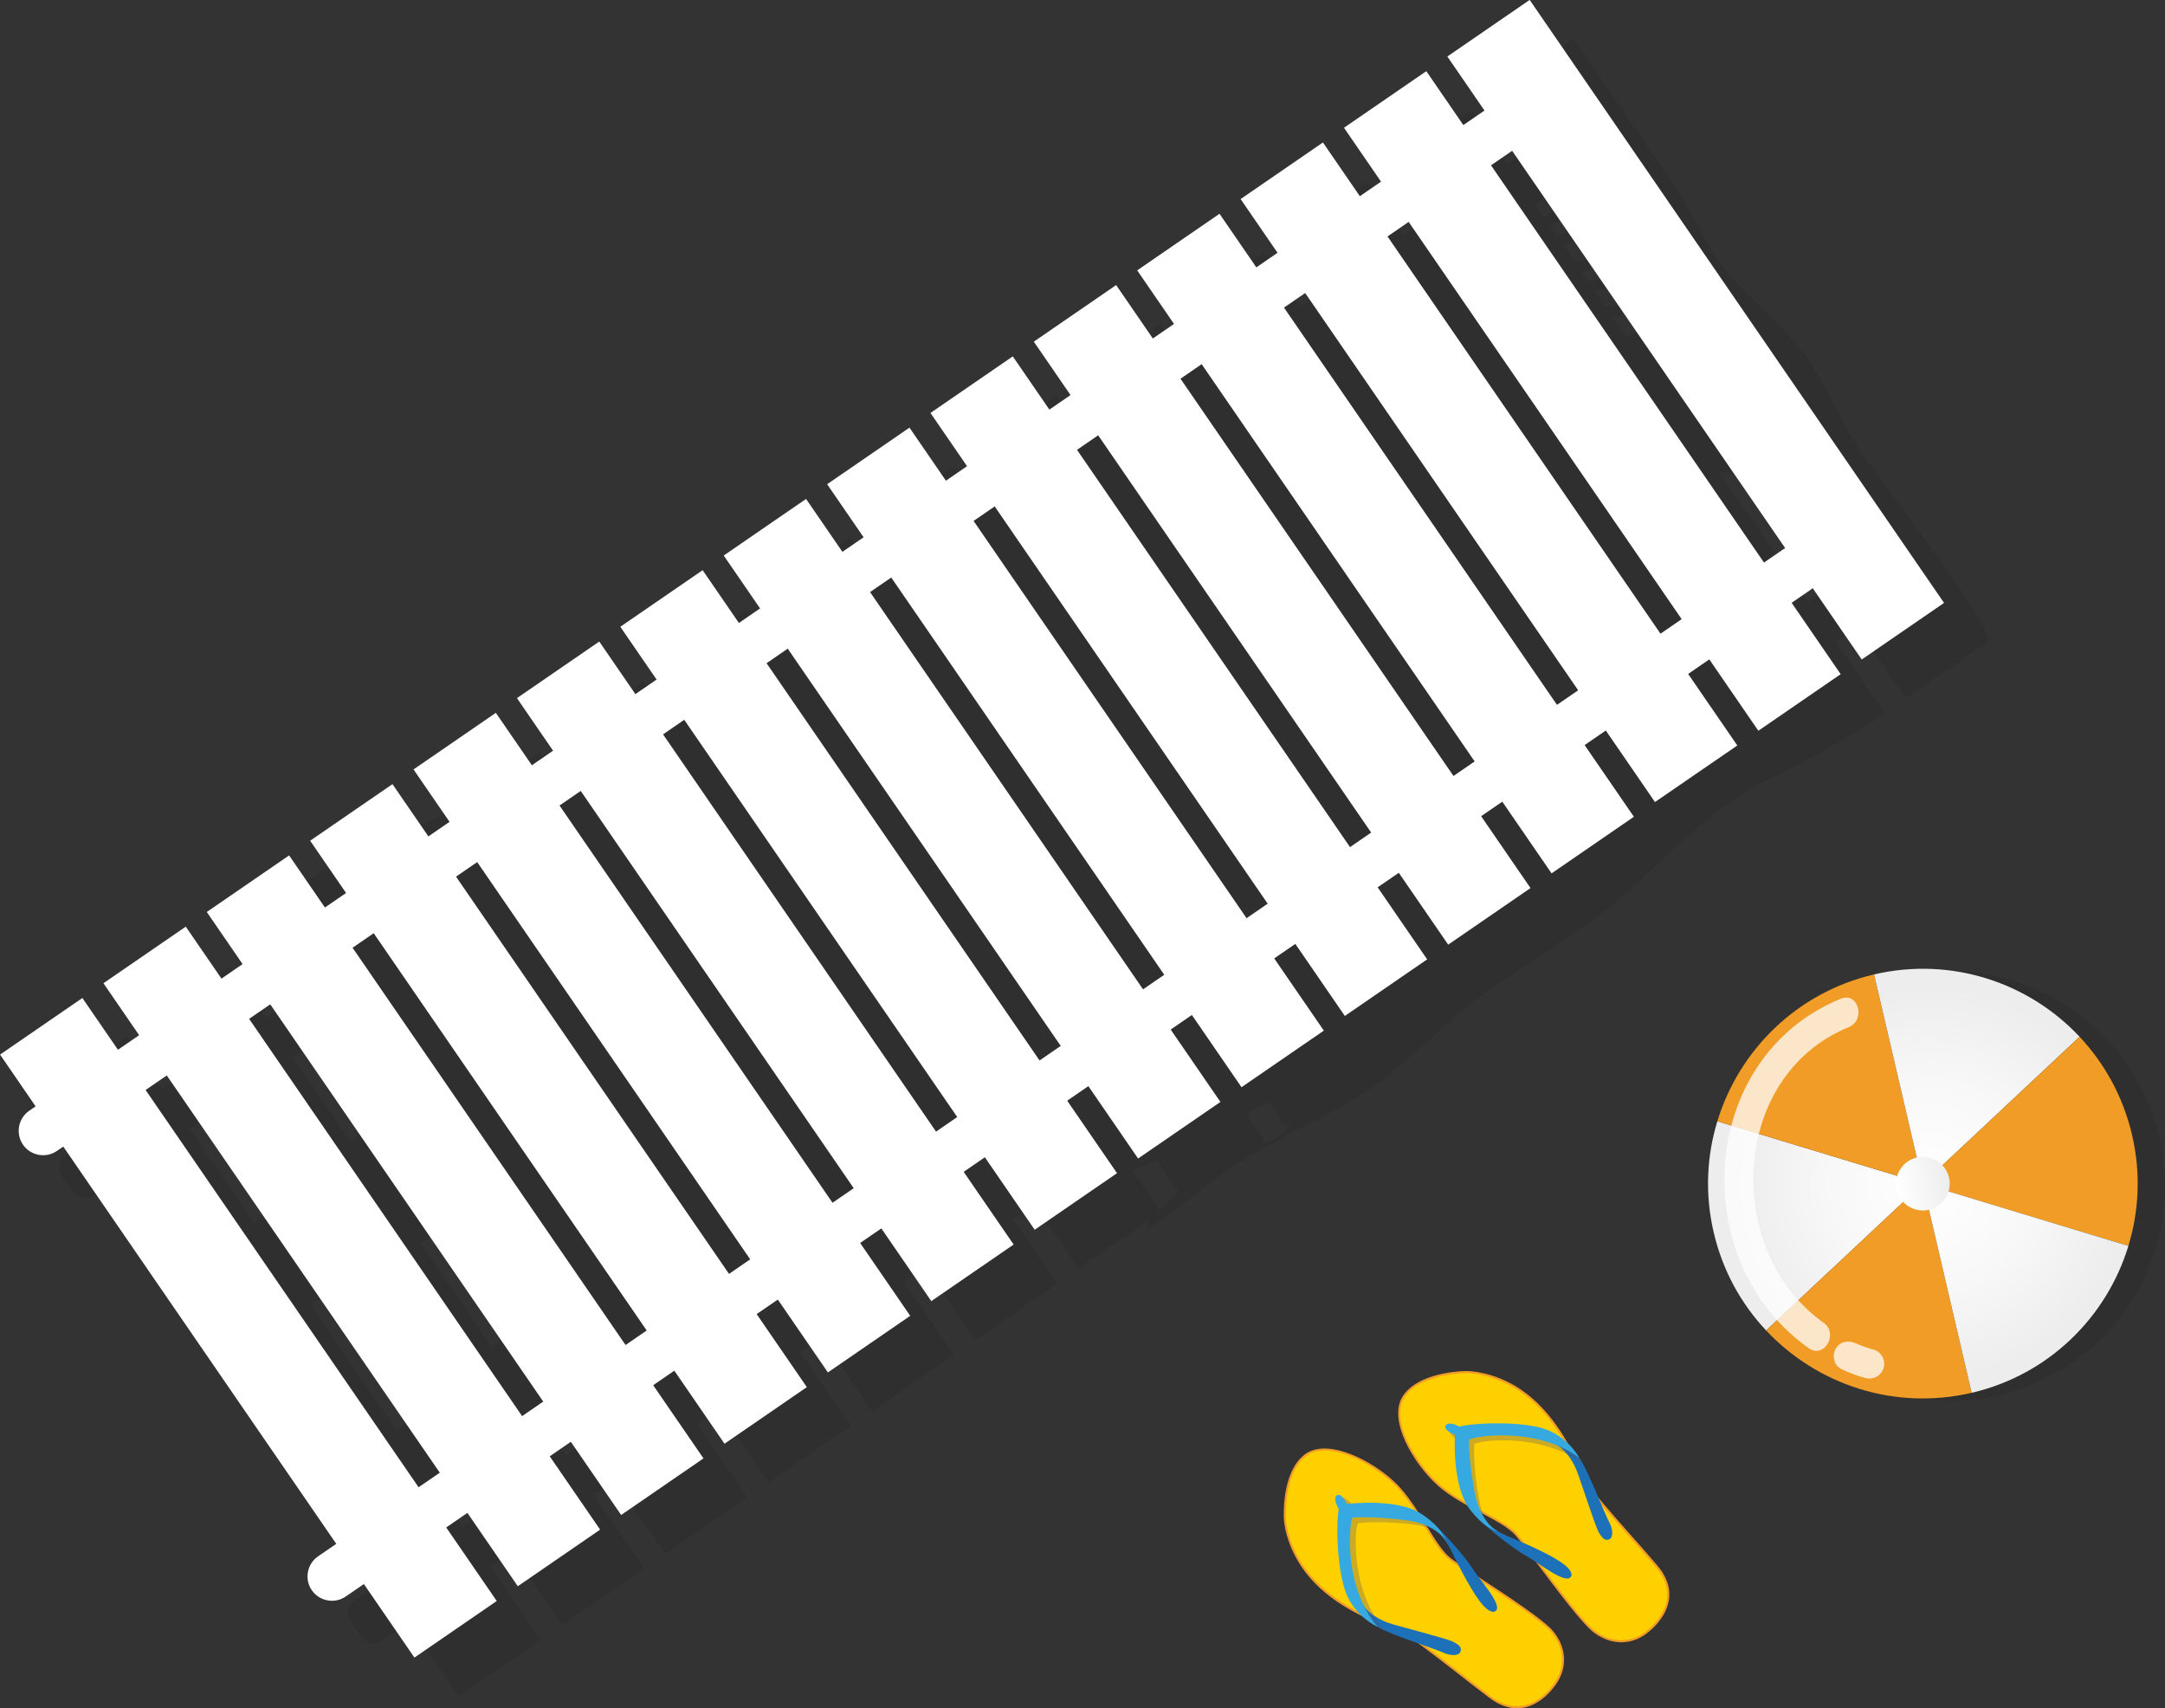
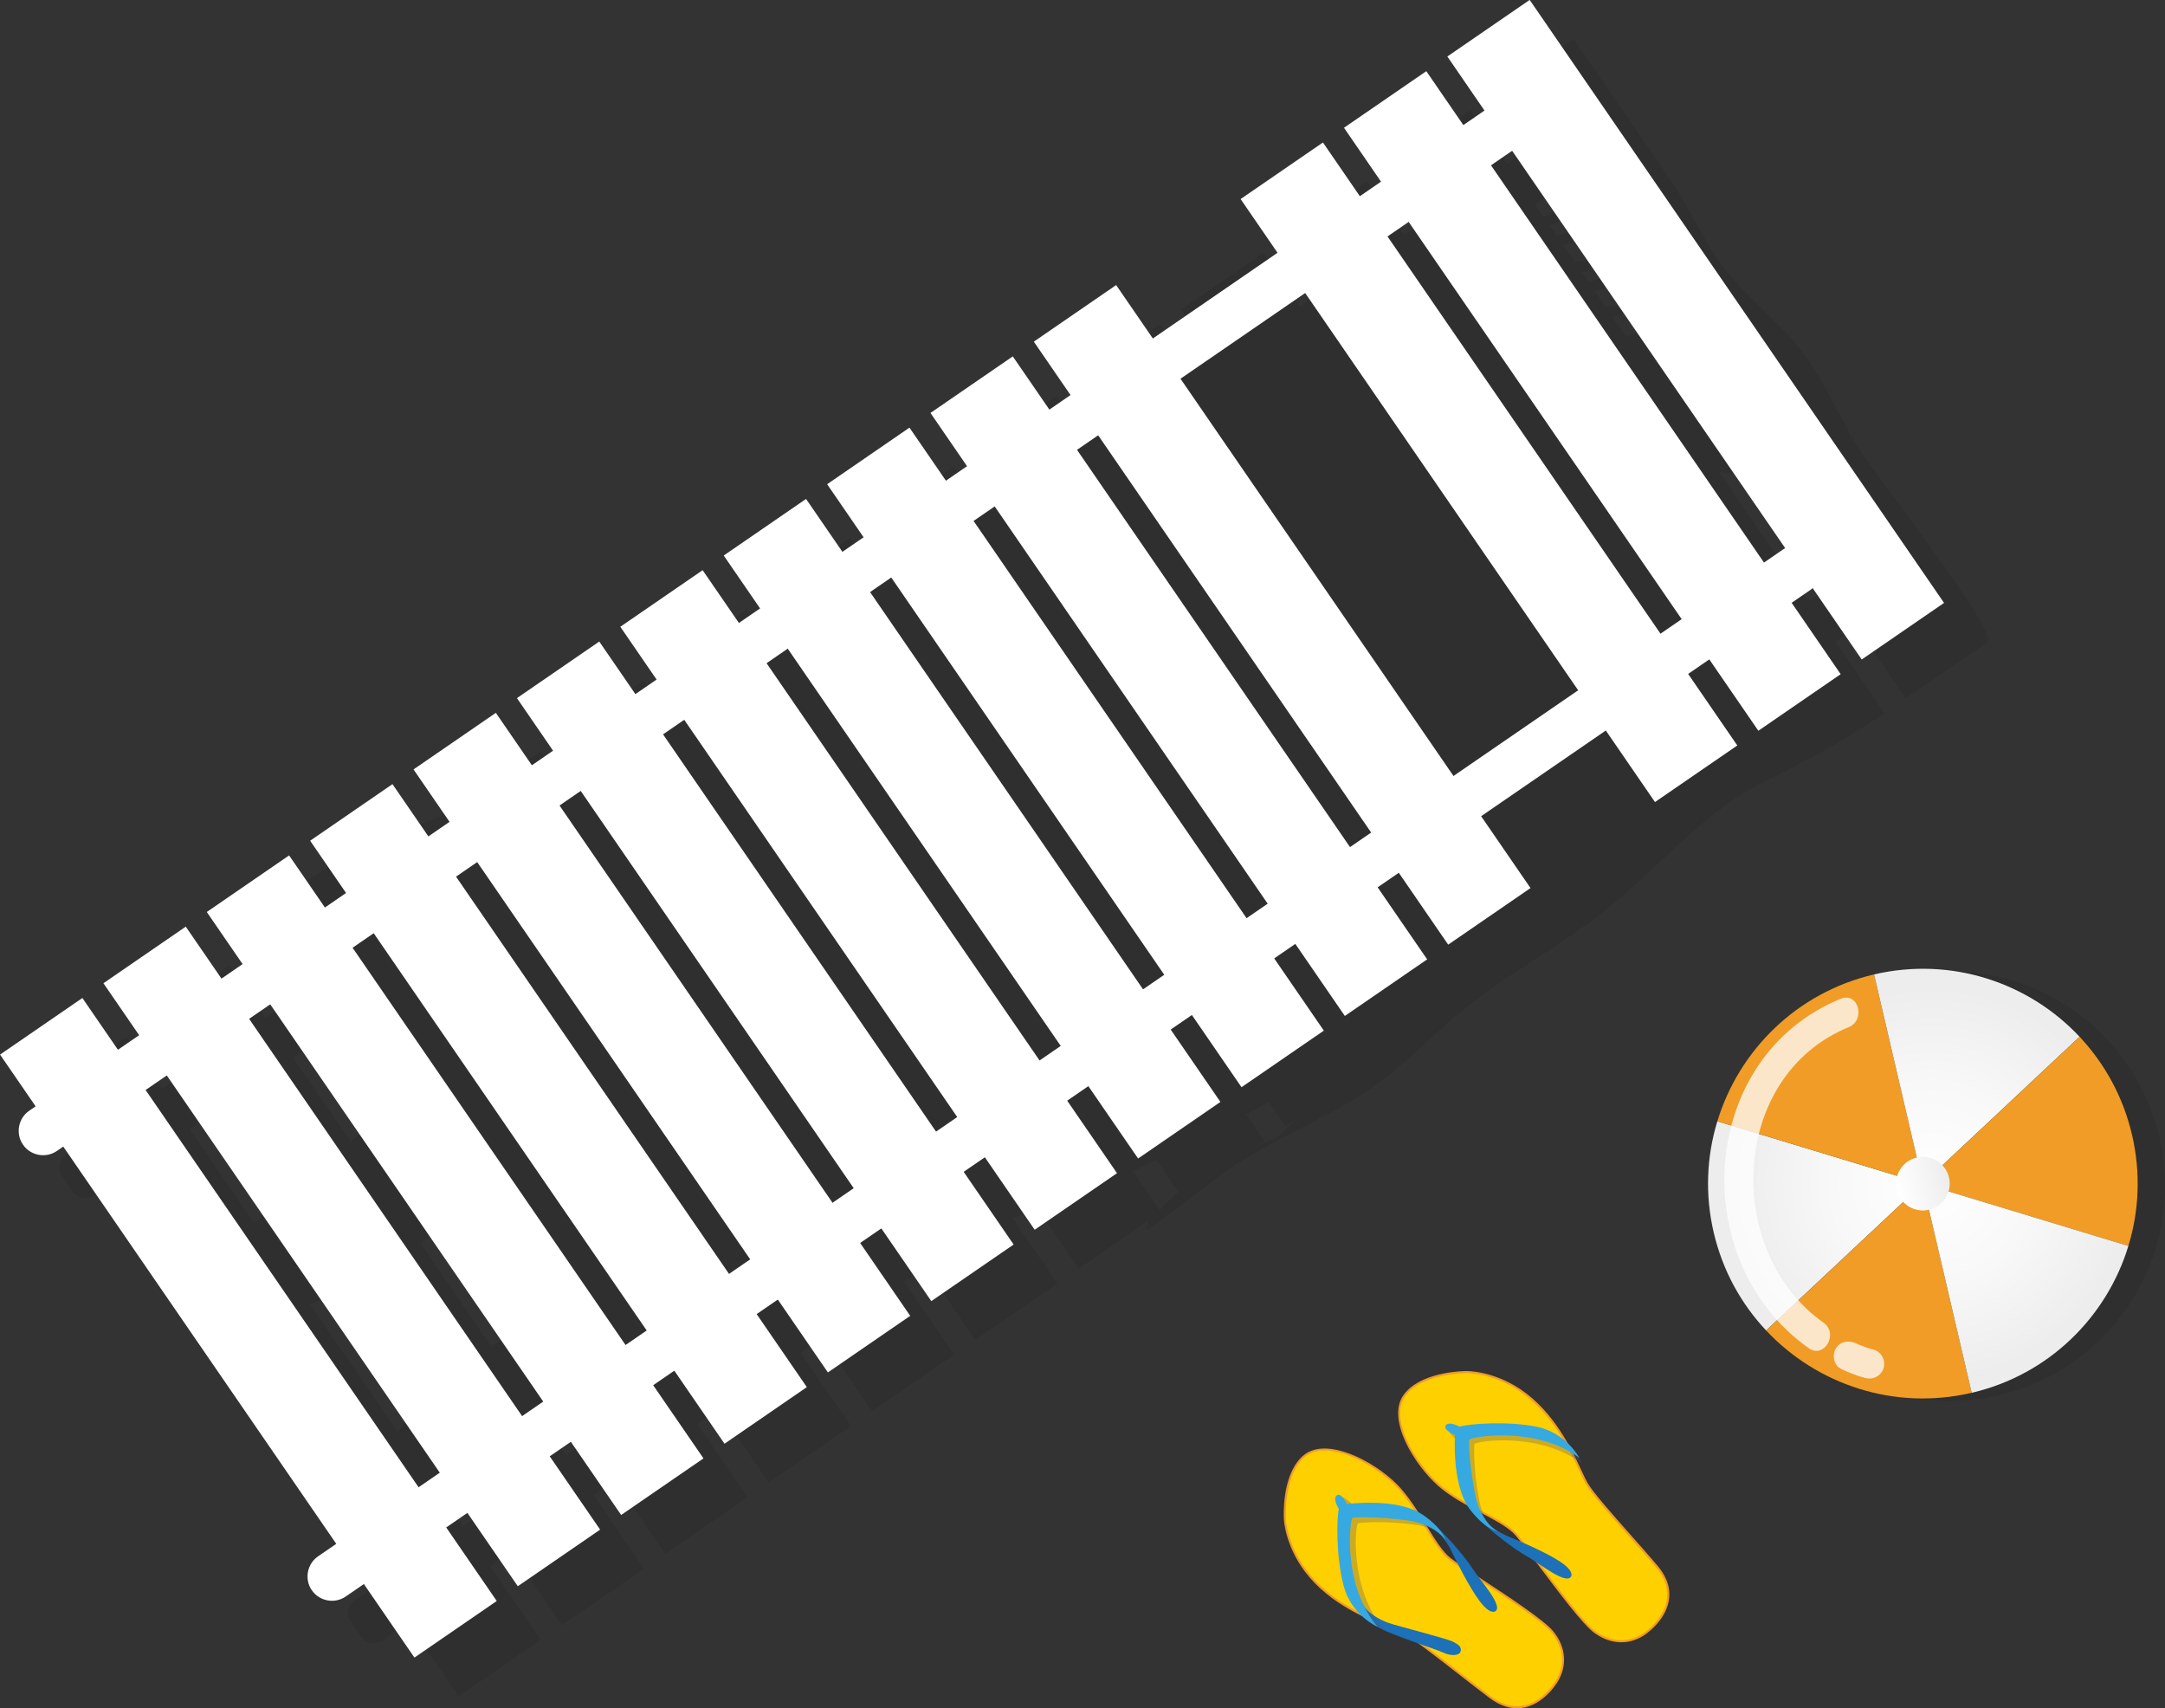
<svg xmlns="http://www.w3.org/2000/svg" xmlns:xlink="http://www.w3.org/1999/xlink" viewBox="0 0 339.41 267.77">
  <rect x="0" y="0" width="339.41" height="267.77" fill="#333333" stroke="none" />
  <defs>
    <style>
      .cls-1, .cls-2 {
        fill: #1d1d1b;
        opacity: .15;
      }

      .cls-2 {
        mix-blend-mode: multiply;
      }

      .cls-3 {
        fill: #f09c26;
      }

      .cls-4 {
        fill: url(#radial-gradient-3);
      }

      .cls-5 {
        fill: url(#radial-gradient-2);
      }

      .cls-6 {
        fill: #545572;
        opacity: .3;
      }

      .cls-7 {
        fill: url(#radial-gradient);
      }

      .cls-8 {
        fill: url(#linear-gradient);
      }

      .cls-9 {
        opacity: .75;
      }

      .cls-9, .cls-10 {
        fill: #fff;
      }

      .cls-11 {
        fill: #ffd000;
      }

      .cls-12 {
        isolation: isolate;
      }

      .cls-13 {
        fill: #36a9e1;
      }

      .cls-14 {
        fill: #1d71b8;
      }
    </style>
    <radialGradient id="radial-gradient" cx="563.2" cy="-140.43" fx="563.2" fy="-140.43" r="30.82" gradientTransform="translate(-213.73 450.19) rotate(-13.13)" gradientUnits="userSpaceOnUse">
      <stop offset="0" stop-color="#fff" />
      <stop offset=".51" stop-color="#f8f8f8" />
      <stop offset="1" stop-color="#ededed" />
    </radialGradient>
    <radialGradient id="radial-gradient-2" cx="563.2" cy="-140.43" fx="563.2" fy="-140.43" r="30.82" xlink:href="#radial-gradient" />
    <radialGradient id="radial-gradient-3" cx="563.2" cy="-140.43" fx="563.2" fy="-140.43" r="30.82" xlink:href="#radial-gradient" />
    <linearGradient id="linear-gradient" x1="557.66" y1="-140.7" x2="566.08" y2="-140.7" gradientTransform="translate(-213.73 450.19) rotate(-13.13)" gradientUnits="userSpaceOnUse">
      <stop offset="0" stop-color="#fff" />
      <stop offset="1" stop-color="#ededed" />
    </linearGradient>
  </defs>
  <g class="cls-12">
    <g id="_レイヤー_2" data-name="レイヤー 2">
      <g id="TOPデザイン">
        <g>
          <g>
            <path class="cls-11" d="M201.43,238.16s-.46-7.13,3.11-9.98c3.57-2.84,10.81,1.07,14.34,4.6,3.52,3.53,5.85,9.63,8.48,11.62,2.63,1.99,13.93,8.83,16.03,11.42,2.1,2.59,2.06,5.55.56,7.87-1.5,2.32-5.35,6.09-10.37,2.32-5.01-3.77-11.26-8.94-13.55-10.1-2.29-1.16-10.5-3.29-15.29-9.6-3.17-4.17-3.31-8.15-3.31-8.15Z" />
            <path class="cls-3" d="M242.86,265.33c-1.63,1.71-5.01,4.08-9.37.8-1.62-1.22-3.38-2.59-5.08-3.92-3.56-2.77-6.92-5.39-8.45-6.17-.44-.22-1.11-.48-1.95-.81-3.33-1.3-9.52-3.72-13.39-8.83-3.16-4.17-3.34-8.2-3.34-8.24-.02-.26-.38-6.46,2.59-9.58.18-.19.38-.37.58-.53,3.57-2.84,10.87.92,14.55,4.61,1.76,1.77,3.25,4.21,4.57,6.37,1.33,2.19,2.59,4.25,3.89,5.24.84.63,2.57,1.77,4.58,3.09,4.47,2.93,10.03,6.58,11.48,8.36,2.02,2.49,2.23,5.5.57,8.06-.35.54-.78,1.08-1.23,1.55ZM204.1,228.8c-2.88,3.02-2.51,9.28-2.51,9.34,0,.04.18,3.98,3.28,8.06,3.82,5.03,9.96,7.44,13.25,8.73.85.33,1.52.59,1.98.83,1.56.79,4.94,3.42,8.51,6.21,1.7,1.32,3.45,2.69,5.07,3.91,4.17,3.13,7.39.87,8.95-.77.44-.46.85-.98,1.19-1.51,1.58-2.43,1.37-5.31-.55-7.68-1.41-1.75-7.19-5.53-11.4-8.3-2.01-1.32-3.75-2.46-4.6-3.1-1.35-1.02-2.62-3.12-3.97-5.33-1.37-2.25-2.79-4.57-4.52-6.31-3.6-3.6-10.7-7.31-14.13-4.58-.19.15-.37.32-.55.5Z" />
          </g>
          <path class="cls-14" d="M228.96,258.9c.22-.61-.11-1.04-1.21-1.58-1.1-.54-8.68-2.44-10.04-2.92-1.36-.48-3.57-1.62-4.2-3.24,0,0,.66,2.88,2.78,4.04,2.12,1.15,8.83,3.31,9.91,3.82,1.32.62,2.55.5,2.77-.12Z" />
          <path class="cls-14" d="M234.42,252.56s-.78.66-2.48-1.62c-1.7-2.28-3.9-6.76-4.34-7.71-.44-.96-1.6-2.67-3.03-4.59,0,0,4.21,3.97,6.52,7.59.9,1.41,4.66,5.53,3.33,6.34Z" />
          <g>
            <path class="cls-11" d="M229.91,215.08s-7.15-.02-9.77,3.72c-2.62,3.74,1.73,10.73,5.46,14.03,3.74,3.3,9.97,5.25,12.12,7.75,2.15,2.5,9.67,13.36,12.39,15.3,2.72,1.93,5.67,1.72,7.89.08,2.22-1.64,5.75-5.71,1.67-10.49-4.07-4.78-9.62-10.7-10.92-12.91-1.3-2.22-3.93-10.28-10.51-14.67-4.36-2.91-8.33-2.81-8.33-2.81Z" />
            <path class="cls-3" d="M259.47,254.87h0c-.42.44-.9.86-1.38,1.22-2.45,1.81-5.46,1.78-8.07-.08-1.87-1.33-5.85-6.67-9.05-10.95-1.44-1.92-2.68-3.58-3.36-4.38-1.06-1.23-3.2-2.37-5.47-3.57-2.24-1.18-4.77-2.52-6.64-4.17-3.9-3.45-8.11-10.51-5.49-14.24.16-.23.35-.45.55-.67,2.96-3.1,9.09-3.12,9.35-3.12.04,0,4.07-.07,8.42,2.83,5.33,3.55,8.13,9.59,9.63,12.83.38.82.68,1.47.93,1.89.87,1.49,3.69,4.68,6.68,8.06,1.43,1.61,2.9,3.28,4.22,4.83,3.59,4.21,1.34,7.77-.32,9.51ZM220.79,218.26c-.19.2-.36.41-.52.63-2.51,3.58,1.62,10.45,5.44,13.82,1.84,1.63,4.25,2.9,6.57,4.13,2.29,1.21,4.46,2.36,5.56,3.64.69.8,1.93,2.47,3.37,4.39,3.02,4.04,7.15,9.58,8.98,10.88,2.49,1.77,5.37,1.8,7.7.08.47-.34.93-.75,1.34-1.18,1.59-1.67,3.74-5.06.31-9.08-1.31-1.54-2.79-3.21-4.22-4.83-3-3.39-5.83-6.59-6.71-8.11-.26-.44-.56-1.09-.94-1.92-1.49-3.21-4.26-9.19-9.52-12.7-4.27-2.84-8.2-2.78-8.24-2.78-.07,0-6.27.02-9.13,3.02Z" />
          </g>
-           <path class="cls-14" d="M252.29,241.29c-.6.25-1.04-.04-1.65-1.1-.6-1.06-2.96-8.52-3.53-9.85-.56-1.33-1.83-3.46-3.49-4,0,0,2.92.48,4.2,2.52,1.28,2.05,3.84,8.61,4.42,9.66.7,1.28.65,2.51.05,2.77Z" />
          <path class="cls-14" d="M246.3,247.13s.61-.82-1.77-2.38c-2.38-1.56-6.98-3.48-7.97-3.86-.98-.38-2.76-1.44-4.77-2.75,0,0,4.22,3.95,7.97,6.04,1.47.82,5.81,4.32,6.53,2.93Z" />
          <path class="cls-6" d="M248.11,229.48s-2.05-3.87-6.54-4.89c-4.49-1.03-10.67-.68-11.92-.26,0,0-2.23-1.5-2.66-.71-.38.69,1.59,2.31,1.59,2.31,0,0,0,7.23,2.79,10.97,2.36,3.16,4.45,3.6,4.45,3.6,0,0-2.99.01-4.01-5.78-.85-4.77-.71-7.85-.68-8.33.03-.48,10.17-2.1,16.98,3.09Z" />
          <path class="cls-6" d="M217.05,255.52s-3.98-1.81-5.28-6.24c-1.3-4.42-1.33-10.6-.99-11.88,0,0-1.44-2.2-.68-2.68.67-.42,2.41,1.66,2.41,1.66,0,0,7.02-.59,10.93,1.97,3.3,2.16,3.87,4.22,3.87,4.22,0,0-.17-2.98-6.02-3.65-4.82-.55-7.88-.23-8.36-.17-.48.06-1.47,10.28,4.12,16.77Z" />
          <path class="cls-13" d="M215.94,255s-4.03-1.78-5.26-6.29c-1.24-4.5-1.15-10.84-.78-12.16,0,0-1.08-1.67-.29-2.18.69-.44,1.55,1.38,1.55,1.38,0,0,7.71-1.01,11.64,1.53,3.33,2.15,3.86,4.25,3.86,4.25,0,0-1.44-2.62-6.18-3.23-4.74-.61-7.92-.48-8.4-.41-.49.07-1.7,10.56,3.87,17.1Z" />
          <path class="cls-13" d="M247.6,228.53s-2.02-3.91-6.6-4.87c-4.57-.96-10.89-.48-12.18-.03,0,0-1.74-.97-2.19-.16-.4.72,1.47,1.46,1.47,1.46,0,0-.54,7.75,2.24,11.53,2.35,3.19,4.48,3.59,4.48,3.59,0,0-2.71-1.28-3.6-5.97-.89-4.69-.96-7.87-.92-8.36.04-.49,10.44-2.34,17.31,2.82Z" />
        </g>
        <g>
          <path class="cls-1" d="M334.9,169.08c-5.82-10.06-16.7-16.84-29.16-16.84s-23.34,6.78-29.16,16.84c-2.87,4.95-4.51,10.7-4.51,16.83s1.65,11.88,4.51,16.83c5.82,10.06,16.69,16.84,29.16,16.84s23.33-6.78,29.16-16.84c2.86-4.95,4.51-10.7,4.51-16.83s-1.65-11.88-4.51-16.83Z" />
          <g>
            <path class="cls-7" d="M269.23,175.76c-1.67,5.47-1.97,11.45-.57,17.42,1.39,5.98,4.3,11.2,8.22,15.37l24.57-23.02-32.22-9.77Z" />
            <path class="cls-3" d="M301.45,185.53l-7.65-32.79c-12.14,2.83-21.18,11.9-24.57,23.02l32.22,9.77h0Z" />
            <path class="cls-5" d="M326.02,162.51c-7.95-8.48-20.08-12.6-32.22-9.77l7.65,32.79,24.57-23.02Z" />
            <path class="cls-3" d="M326.02,162.51l-24.57,23.02h0l32.22,9.77c1.67-5.47,1.97-11.45.57-17.42-1.39-5.97-4.3-11.19-8.22-15.37Z" />
            <path class="cls-3" d="M301.45,185.53l-24.57,23.02c7.96,8.48,20.08,12.6,32.22,9.77l-7.65-32.79h0Z" />
            <path class="cls-4" d="M309.1,218.32c12.13-2.83,21.18-11.9,24.57-23.02l-32.22-9.77,7.65,32.79Z" />
          </g>
          <path class="cls-8" d="M305.55,184.57c.53,2.26-.88,4.53-3.14,5.06-2.27.53-4.53-.88-5.05-3.14-.53-2.26.88-4.53,3.14-5.05,2.26-.53,4.52.88,5.05,3.14Z" />
          <path class="cls-9" d="M288.6,156.54c-22.52,9.22-24.23,41.21-5.05,54.78,2.44,1.73,4.75-2.29,2.33-3.99-15.73-11.13-14.77-38.67,3.94-46.32,2.72-1.12,1.53-5.59-1.23-4.46h0Z" />
          <path class="cls-9" d="M288.63,214.58c1.23.58,2.51,1.09,3.83,1.43,1.22.31,2.51-.38,2.85-1.62.33-1.2-.39-2.53-1.62-2.85-.72-.18-1.42-.43-2.11-.7-.26-.11-.26-.11,0,0-.1-.04-.19-.08-.29-.12-.11-.05-.22-.1-.33-.15-1.14-.53-2.49-.33-3.17.83-.59,1.02-.31,2.63.83,3.16h0Z" />
        </g>
        <g id="sunbed">
          <path class="cls-2" d="M55.54,250.91c-1.05.72-1.31,2.16-.59,3.21l1.72,2.5c.72,1.05,2.16,1.31,3.21.59l4.09-2.81,7.92,11.52,12.9-8.87-7.92-11.52,3.32-2.28,7.9,11.5,12.9-8.87-7.9-11.5,3.32-2.28,7.88,11.47,12.9-8.87-7.88-11.47,3.32-2.28,7.87,11.45,12.9-8.87-7.87-11.45,3.32-2.28,7.85,11.42,12.9-8.87-7.85-11.42,3.32-2.28,7.83,11.4,12.9-8.87-7.03-10.23c1.32-.45,2.63-.91,3.95-1.37,0,0,6.27,9.13,6.38,9.29,0,.01,9.9-6.8,10.92-7.53-.09.41-.29,1.21-.38,1.53-.1.37,9.46-6.94,10.74-7.93,6.08-4.73,14.03-8.07,20.72-11.9,6.01-3.44,10.32-7.65,15.39-12.24,7.37-6.68,15.55-10.89,23.5-16.79,9.08-6.74,16.65-16.68,26.93-21.67,6.59-3.2,12.33-6.28,18.54-10.55l-7.7-11.2,3.32-2.28,7.68,11.18s12.9-8.87,12.9-8.87c1.19-2.3-18.34-27.1-20.47-30.62-3.04-5.03-5.35-10.73-8.94-15.27-2.3-2.91-5.07-5.42-7.71-8.05-1.5-1.5-2.96-3.03-4.26-4.7-3.23-4.14-5.23-9.18-8.2-13.51-5.12-7.46-10.25-14.91-15.37-22.37l-12.9,8.87,5.81,8.46-3.32,2.28-5.8-8.43-12.9,8.87,5.8,8.43-3.32,2.28-5.78-8.41-12.9,8.87,5.78,8.41-3.32,2.28-5.76-8.39-12.9,8.87,4.79,6.97c-.29.13-.57.27-.86.4-1.03.33-2.05.66-3.08.99l-4.16-6.06-12.9,8.87,2.09,3.04c-1.29.65-2.48,1.31-3.53,1.99l-1.87-2.72-12.9,8.87,2.67,3.89c-1.12.74-2.24,1.49-3.35,2.24l-2.63-3.82-12.9,8.87,2.66,3.87c-.22.15-.44.31-.65.46-.88.62-1.76,1.24-2.64,1.87l-2.68-3.9-12.9,8.87,2.79,4.06c-1.1.77-2.21,1.54-3.31,2.3l-2.78-4.05-12.9,8.87,2.66,3.87c-1.13.72-2.27,1.44-3.41,2.15l-2.55-3.71-12.9,8.87,1.87,2.72c-1.19.64-2.39,1.27-3.6,1.88l-1.58-2.29-12.9,8.87.04.06c-1.53.65-3.06,1.29-4.59,1.94-7.66,3.24-15.25,6.59-22.1,11.2-.15-.05-.31-.05-.49.02-2.42.94-4.55,2.6-5.49,5.14-.36.99,1.15,1.77,1.52.77.74-2.02,2.34-3.36,4.24-4.16.33.49.66.98.99,1.48-1.82.98-3.25,2.43-4.24,4.31l-2.3,1.58,5.61,8.17-3.32,2.28-5.59-8.14-12.9,8.87,5.59,8.14-3.32,2.28-5.58-8.12-12.9,8.87,5.58,8.12-2.24,1.54c-1.05.72-1.31,2.16-.59,3.21l1.72,2.5c.72,1.05,2.16,1.31,3.21.59,0,0,2.23-1.53,2.24-1.54-3.01,2.07,29.03,42.64,31.34,45.61,3.97,5.09,6.91,12.3,11.46,16.67-1.38.91-2.74,1.86-4.1,2.79ZM48.59,204.4c1.26-.53,2.53-1.07,3.76-1.64l12.8,18.63c-.95.95-1.9,1.96-2.83,3l-13.73-19.99ZM65.93,194.88c1.14-.72,2.27-1.45,3.39-2.18l10.94,15.92c-1.05.83-2.1,1.68-3.15,2.53l-11.18-16.27ZM45.96,165.82l3.32-2.28,8.77,12.76c-1.04.86-2.07,1.73-3.1,2.6l-8.99-13.08ZM29.74,176.97l3.32-2.28,9.9,14.4c-1.07.9-2.1,1.78-3.1,2.61l-10.12-14.73ZM72.53,239.24l-1.67-2.43c.06-.04.12-.08.18-.11,1.06-.65,2.15-1.31,3.26-1.99l1.55,2.25-3.32,2.28ZM88.75,228.09l-1.08-1.57c1.15-.71,2.29-1.43,3.42-2.14l.99,1.43-3.32,2.28ZM184.7,186.79c-.97.93-1.93,1.89-2.93,2.85l-4.17-6.07c1.24-.57,2.47-1.15,3.69-1.74l3.41,4.96ZM203.02,175.53c-1.82,1.85-2.95,2.92-2.95,2.92,0,0-1.05.35-2.62.94l.79-.54-2.89-4.2c.84-.44,1.67-.88,2.51-1.32.36-.19.72-.38,1.08-.57l2.6,3.79,1.47-1.01ZM270.18,103.41l-.82.57c-.13-.42-.26-.84-.39-1.26.4.24.8.47,1.21.7ZM268.89,100.75c-.21-.13-.42-.27-.63-.41-.09-.3-.18-.6-.27-.9l.9,1.31ZM278.9,80.55c-.59,1.12-.87,1.5-.87,1.5,0,0,.52-.25,1.36-.79l7.39,10.75-3.32,2.28-13.98-20.35c1.31.28,2.71.33,4.06.35.36,0,.72.01,1.08.02l4.29,6.24ZM290.02,69.09l-.08-.12c.71-1.02,1.26-1.68,1.26-1.68t-1.18,1.81ZM256,54.34l-.09-.13c.05-.01.1-.02.16-.04-.02.06-.05.11-.07.17ZM240.66,32.03l3.32-2.28,1.54,2.25c-.12.01-.25.05-.37.14-1,.72-2.05,1.33-3.15,1.84l-1.34-1.95ZM257.92,50.03c-.27.59-.51,1.15-.74,1.63-.08.17-.16.34-.24.52-.3-.13-.65-.12-.92.15-.27.26-.69.35-1.17.35l-2.07-3.01c.38-.05.75-.11,1.13-.19,1.02-.21.42-1.83-.59-1.62-.55.12-1.1.17-1.65.18l-1.65-2.4c.41-.06.82-.15,1.22-.3.97-.37.38-1.98-.59-1.62-.55.21-1.12.31-1.7.35l-.99-1.44c.34-.02.67-.08.99-.21.96-.39.37-2.01-.59-1.62-.53.21-1.08.16-1.64.02l-1.65-2.4c.9-.28,1.83-.48,2.78-.61,1.04-.14.87-1.83-.18-1.69-1.25.16-2.45.44-3.61.84l-1.06-1.54c1.1-.53,2.15-1.15,3.14-1.86.12-.09.2-.2.26-.31l11.53,16.78Z" />
          <g>
            <path class="cls-10" d="M3.6,179.42h0c-1.19-1.73-.75-4.13.99-5.32L234.22,16.3c1.73-1.19,4.13-.75,5.32.99h0c1.19,1.73.75,4.13-.99,5.32L8.92,180.41c-1.73,1.19-4.13.75-5.32-.99Z" />
            <path class="cls-10" d="M48.88,249.27h0c-1.19-1.73-.75-4.13.99-5.32l229.63-157.8c1.73-1.19,4.13-.75,5.32.99h0c1.19,1.73.75,4.13-.99,5.32L54.2,250.25c-1.73,1.19-4.13.75-5.32-.99Z" />
            <g>
              <rect class="cls-10" x="258.01" y="-5.65" width="15.66" height="114.69" transform="translate(17.47 159.65) rotate(-34.5)" />
              <rect class="cls-10" x="241.81" y="5.52" width="15.66" height="114.69" transform="translate(8.29 152.44) rotate(-34.5)" />
              <rect class="cls-10" x="225.6" y="16.7" width="15.66" height="114.69" transform="translate(-.89 145.22) rotate(-34.5)" />
-               <rect class="cls-10" x="209.39" y="27.87" width="15.66" height="114.69" transform="translate(-10.07 138.01) rotate(-34.5)" />
              <rect class="cls-10" x="193.18" y="39.05" width="15.66" height="114.69" transform="translate(-19.25 130.79) rotate(-34.5)" />
              <rect class="cls-10" x="176.97" y="50.22" width="15.66" height="114.69" transform="translate(-28.42 123.58) rotate(-34.5)" />
              <rect class="cls-10" x="160.77" y="61.4" width="15.66" height="114.69" transform="translate(-37.6 116.36) rotate(-34.5)" />
              <rect class="cls-10" x="144.56" y="72.57" width="15.66" height="114.69" transform="translate(-46.78 109.15) rotate(-34.5)" />
              <rect class="cls-10" x="128.35" y="83.74" width="15.66" height="114.69" transform="translate(-55.96 101.93) rotate(-34.5)" />
              <rect class="cls-10" x="112.14" y="94.92" width="15.66" height="114.69" transform="translate(-65.14 94.72) rotate(-34.5)" />
              <rect class="cls-10" x="95.93" y="106.09" width="15.66" height="114.69" transform="translate(-74.32 87.51) rotate(-34.5)" />
              <rect class="cls-10" x="79.72" y="117.27" width="15.66" height="114.69" transform="translate(-83.5 80.29) rotate(-34.5)" />
              <rect class="cls-10" x="63.52" y="128.44" width="15.66" height="114.69" transform="translate(-92.68 73.08) rotate(-34.5)" />
              <rect class="cls-10" x="47.31" y="139.61" width="15.66" height="114.69" transform="translate(-101.85 65.86) rotate(-34.5)" />
              <rect class="cls-10" x="31.1" y="150.79" width="15.66" height="114.69" transform="translate(-111.03 58.65) rotate(-34.5)" />
            </g>
          </g>
        </g>
      </g>
    </g>
  </g>
</svg>